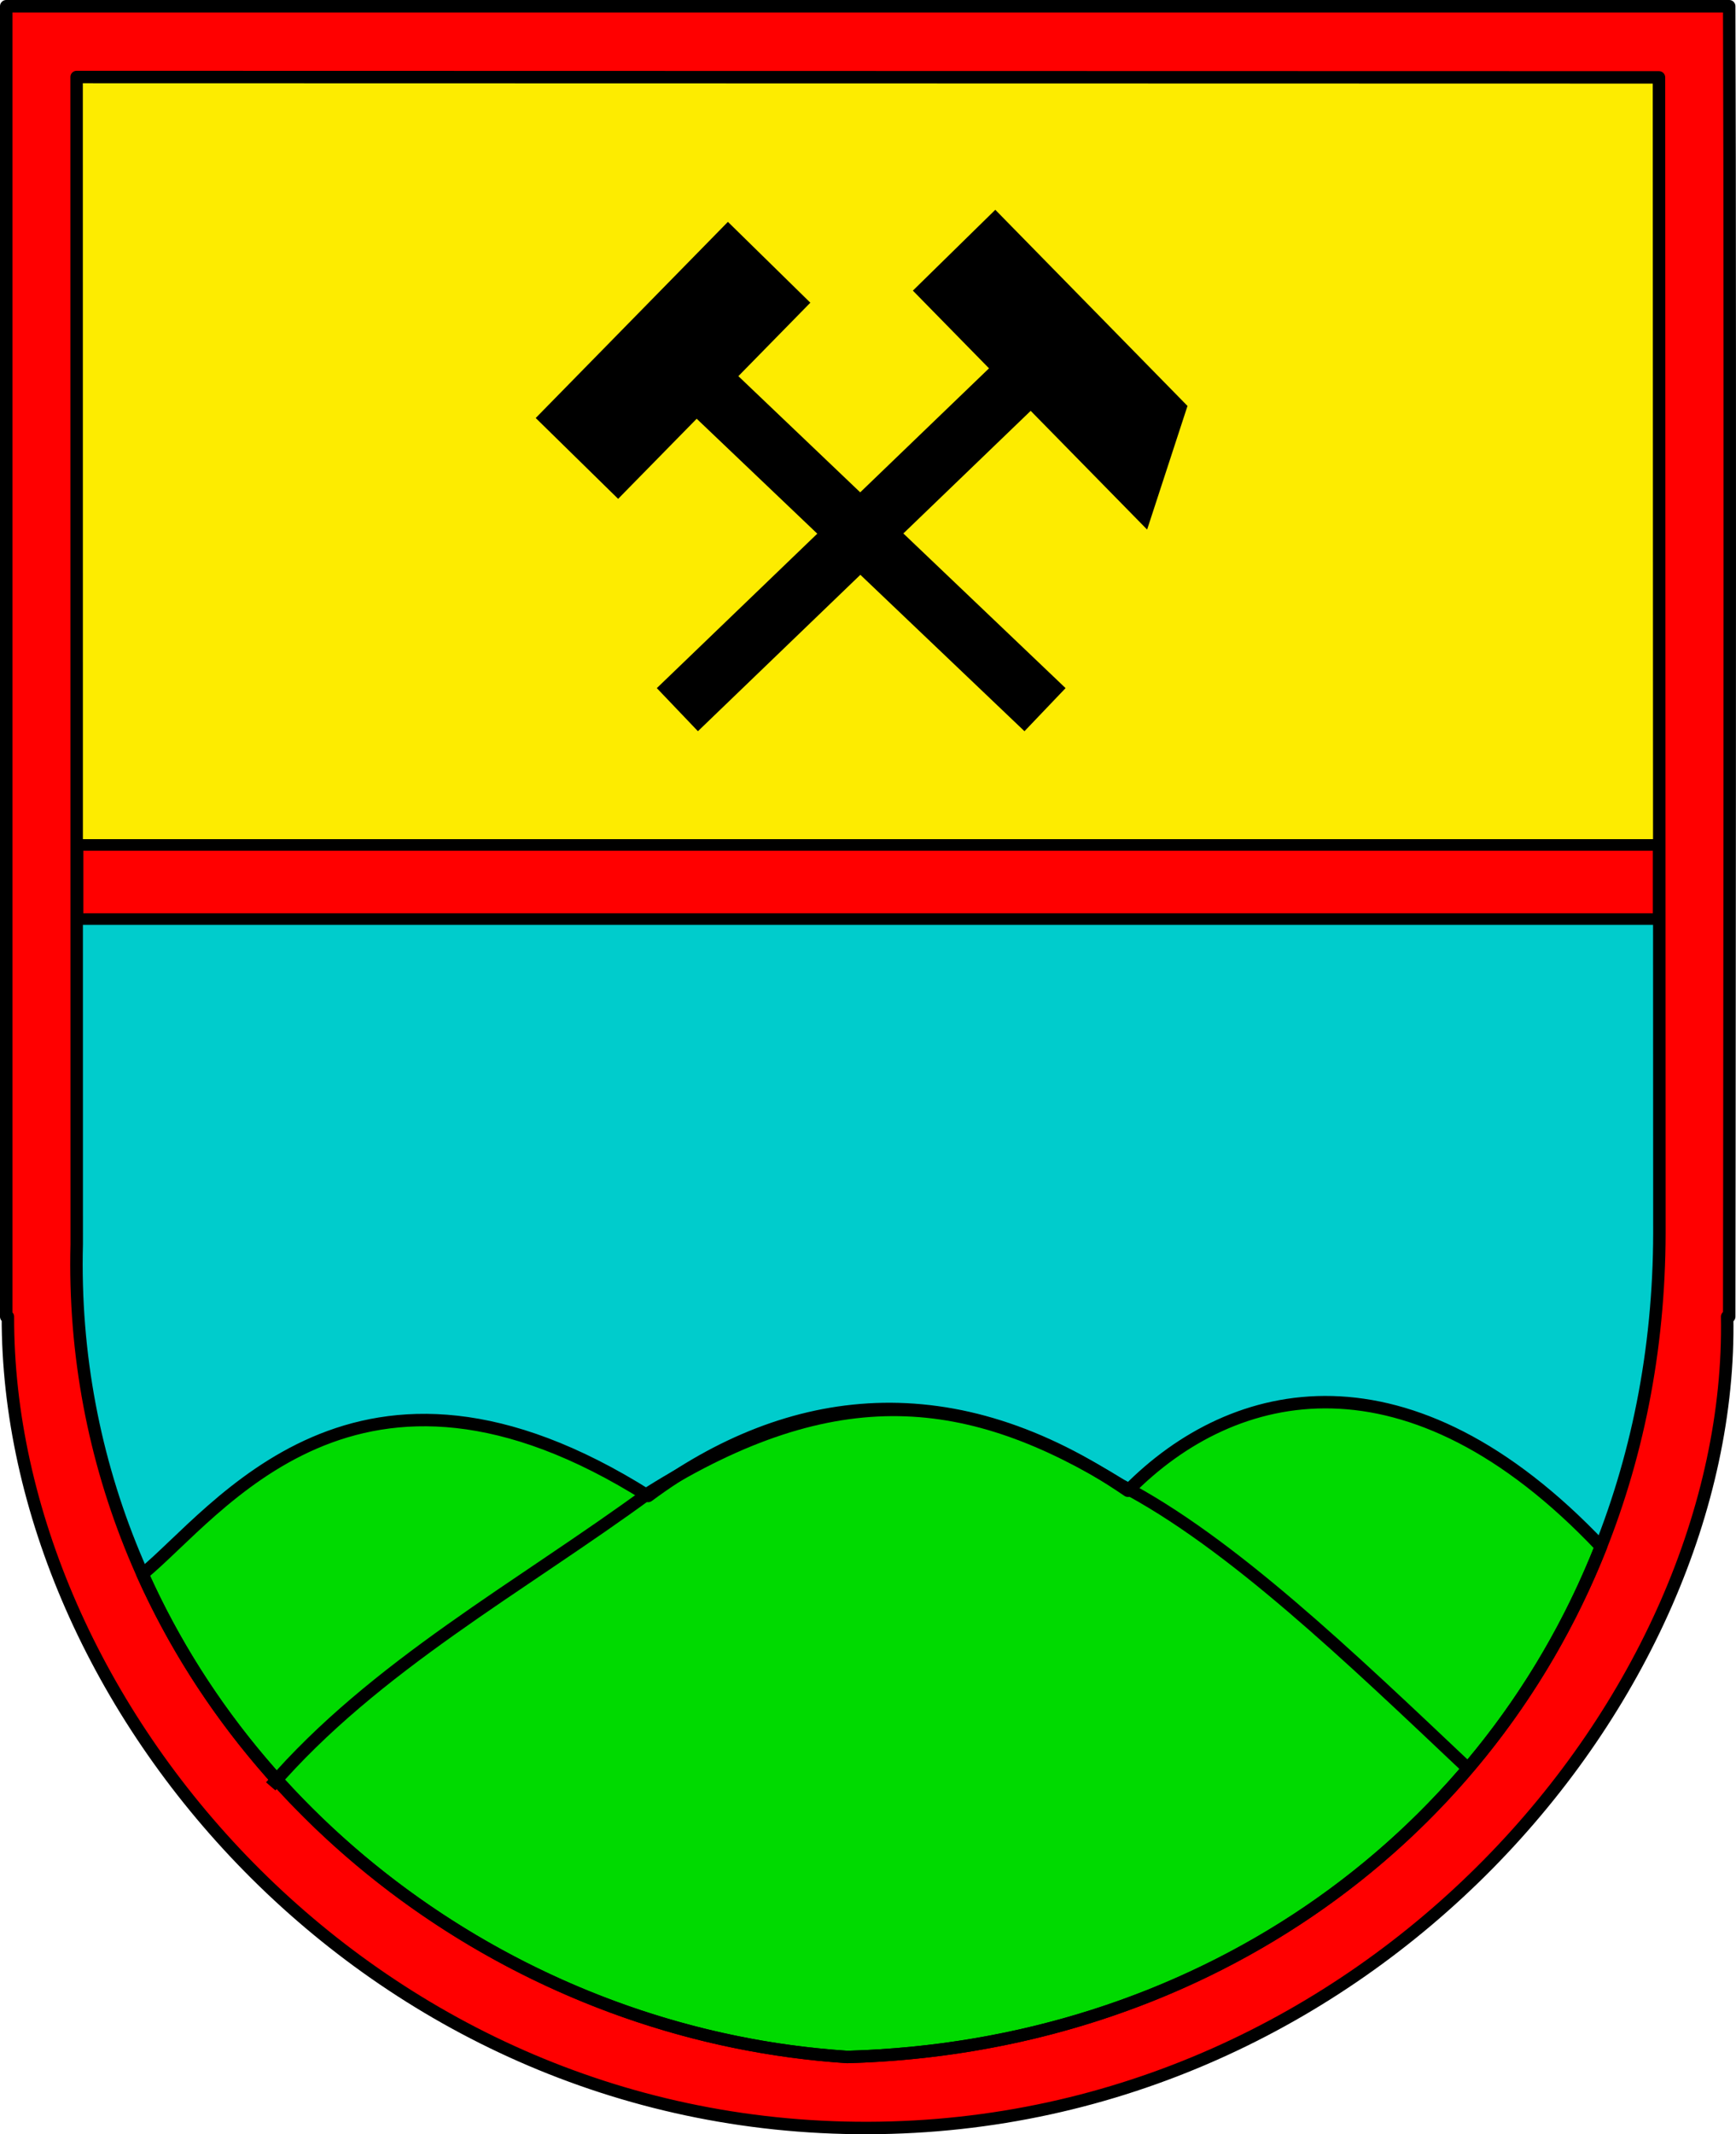
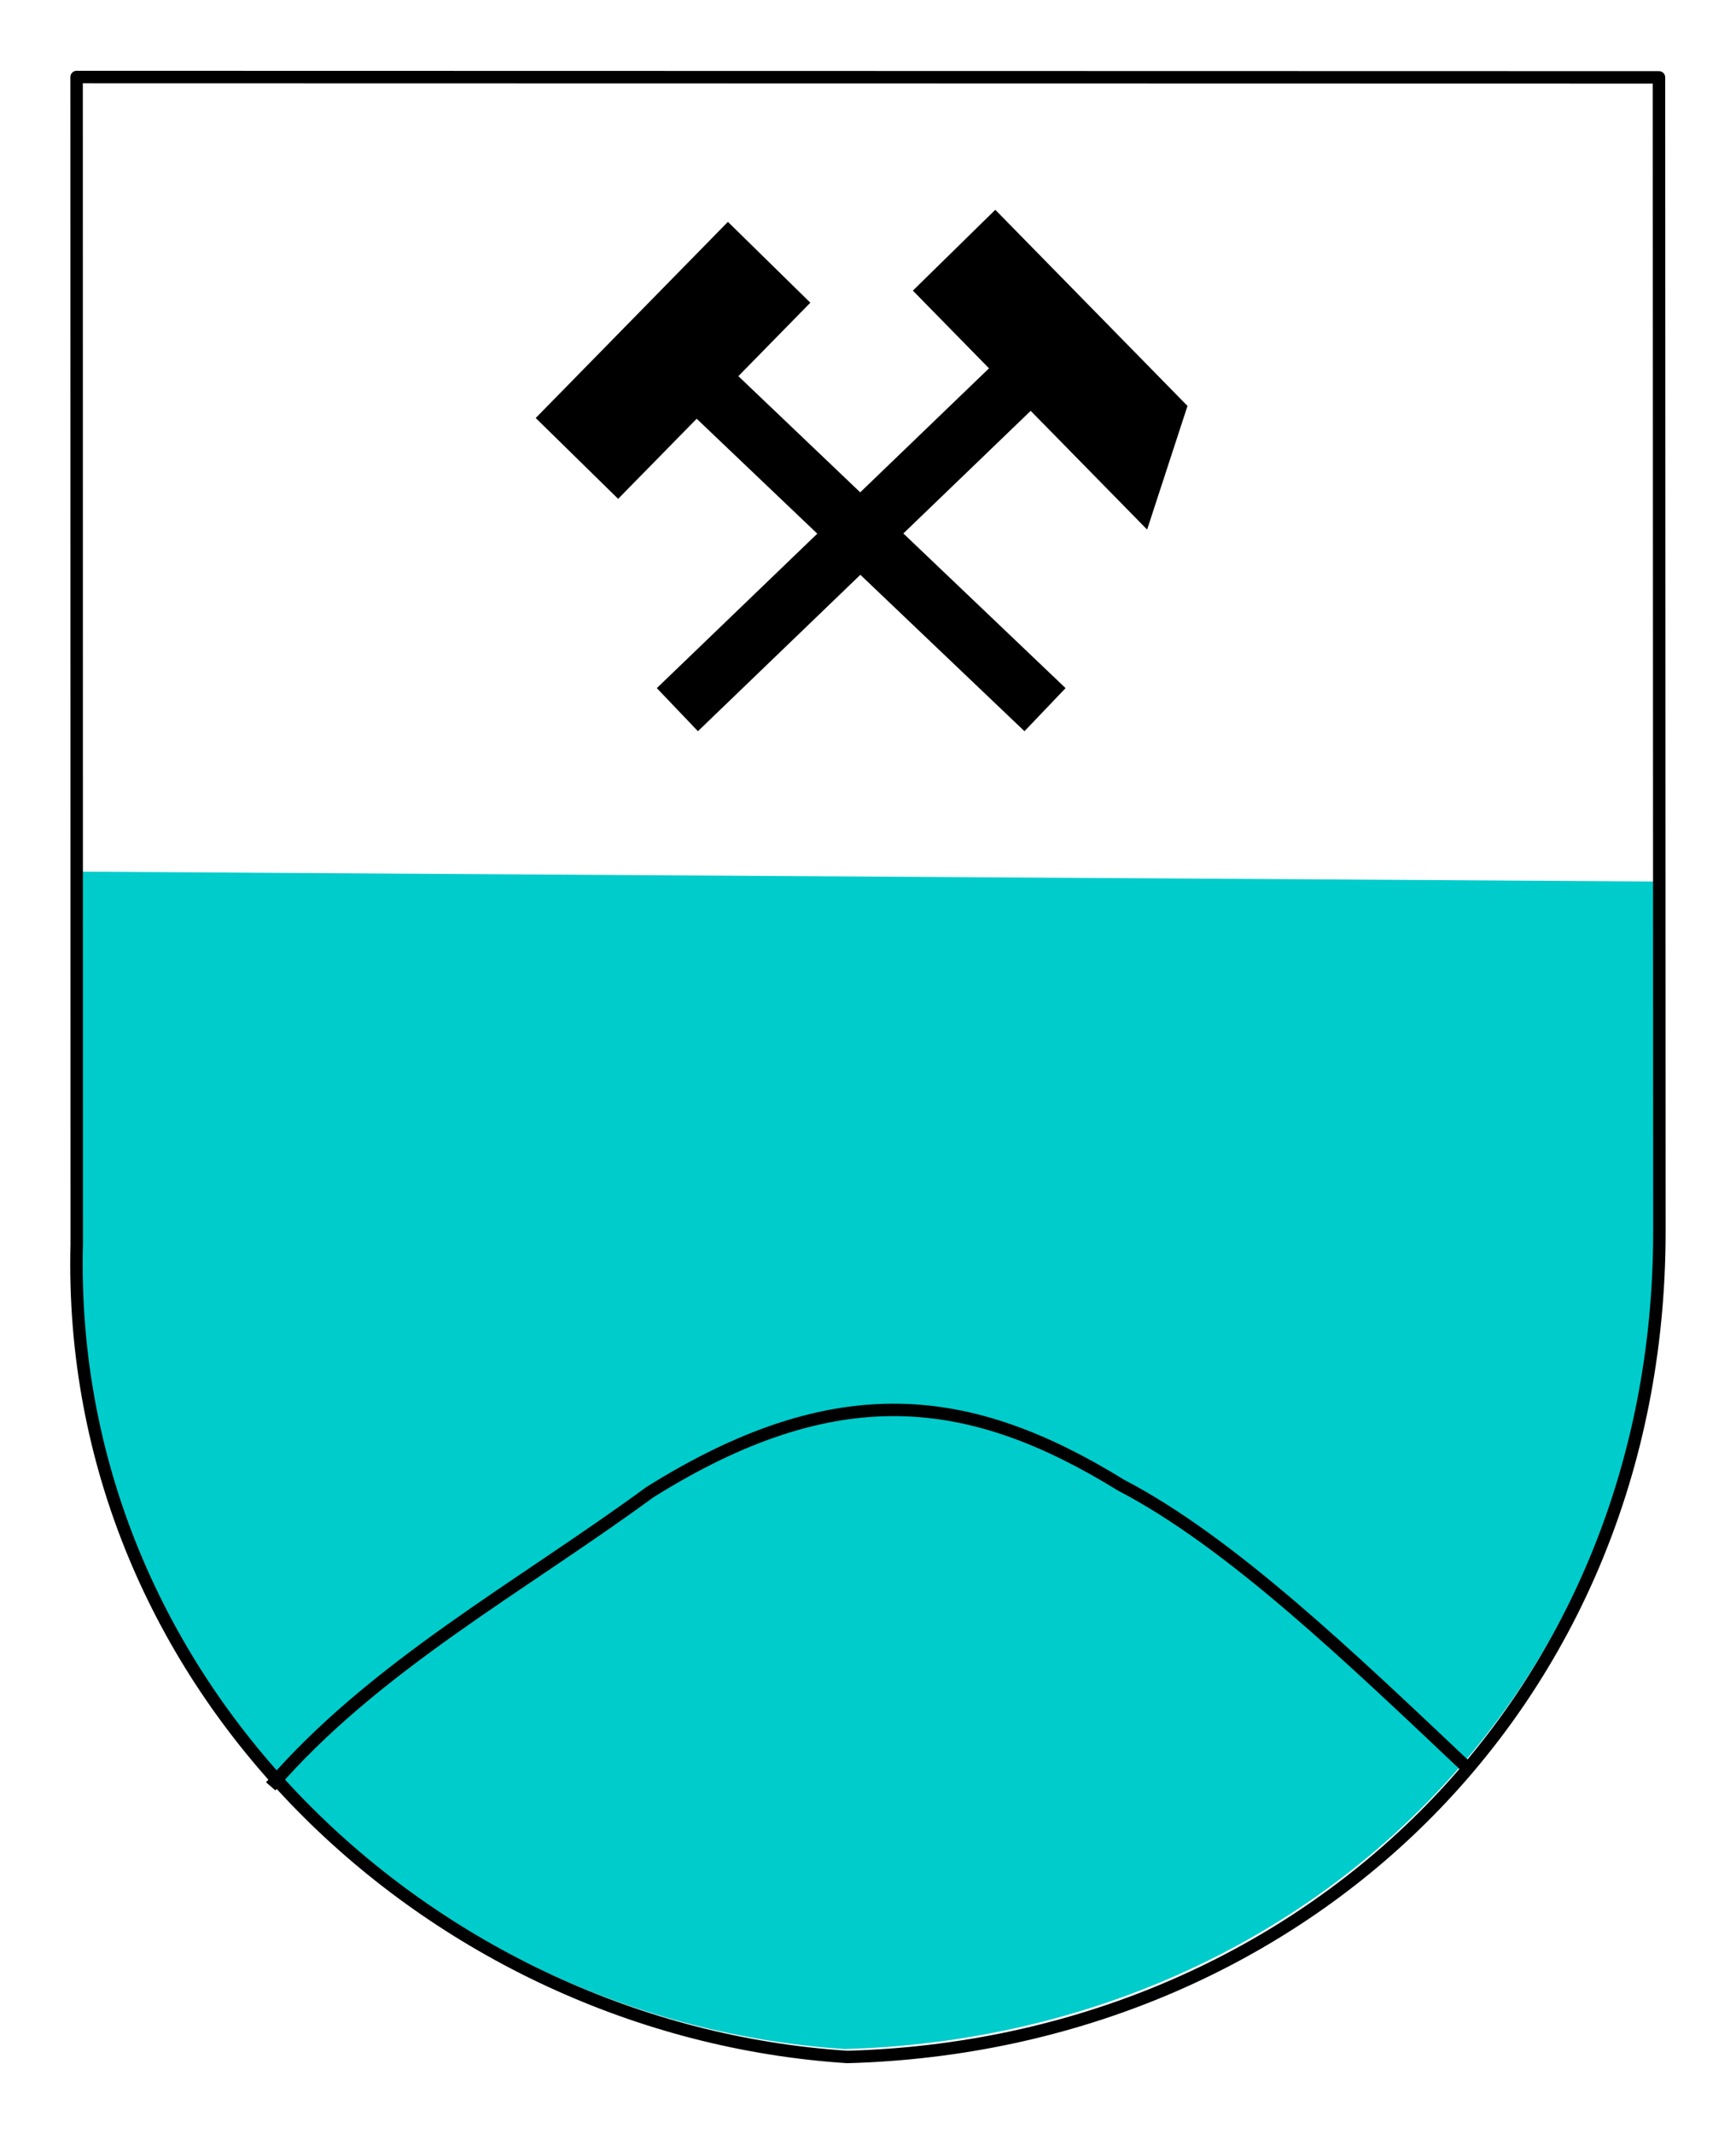
<svg xmlns="http://www.w3.org/2000/svg" xmlns:ns1="http://sodipodi.sourceforge.net/DTD/sodipodi-0.dtd" xmlns:ns2="http://www.inkscape.org/namespaces/inkscape" id="svg2" ns1:version="0.32" ns2:version="0.45.1" width="741.779" height="911.597" version="1.0" ns1:docbase="C:\Documents and Settings\Janusz\Pulpit\Składzik\Wikipedia\Do zrobienia" ns1:docname="POL_Gorce_(dzielnica)_COA.svg" ns2:output_extension="org.inkscape.output.svg.inkscape">
  <defs id="defs5" />
  <ns1:namedview ns2:window-height="684" ns2:window-width="836" ns2:pageshadow="2" ns2:pageopacity="0.0" guidetolerance="10.0" gridtolerance="10.0" objecttolerance="10.0" borderopacity="1.0" bordercolor="#666666" pagecolor="#ffffff" id="base" ns2:zoom="0.49176495" ns2:cx="366.5971" ns2:cy="450.94688" ns2:window-x="33" ns2:window-y="-1" ns2:current-layer="svg2" width="744.094px" height="1052.362px" />
  <g id="g4325" transform="translate(232.245,345.919)">
    <g id="g4303">
-       <path style="fill:#ff0000;fill-opacity:1;fill-rule:nonzero;stroke:#000000;stroke-width:5.315;stroke-linecap:round;stroke-linejoin:round;stroke-miterlimit:4;stroke-dasharray:none;stroke-dashoffset:0;stroke-opacity:1" d="M -229.588,-343.262 L -229.588,216.457 L -228.869,216.457 C -229.321,381.125 -76.005,563.489 138.506,563.019 C 352.882,562.55 508.669,378.601 505.756,216.457 L 506.631,216.457 C 506.631,216.457 507.184,-195.048 506.631,-343.262 L -229.588,-343.262 z " id="path2972" ns1:nodetypes="cccscccc" />
-       <path id="path3305" d="M 476.747,29.76 L 476.622,-312.874 L -199.511,-313.022 L -199.479,29.76 L 476.747,29.76 z " style="fill:#fdec00;fill-opacity:1;fill-rule:nonzero;stroke:none;stroke-width:5.315;stroke-linecap:round;stroke-linejoin:round;stroke-miterlimit:4;stroke-dasharray:none;stroke-dashoffset:0;stroke-opacity:1" />
      <path id="path3301" d="M -200.605,26.382 L -200.59,182.164 C -205.418,370.836 -49.399,517.698 128.684,529.298 C 322.303,523.954 475.395,378.784 475.676,177.32 L 475.621,26.382 L 475.545,30.601 L -200.605,26.382 z " style="fill:#00cccc;fill-opacity:1;fill-rule:nonzero;stroke:none;stroke-width:5.315;stroke-linecap:round;stroke-linejoin:round;stroke-miterlimit:4;stroke-dasharray:none;stroke-dashoffset:0;stroke-opacity:1" />
-       <path ns1:nodetypes="cccccc" style="fill:#00da00;fill-opacity:1;fill-rule:nonzero;stroke:#000000;stroke-width:5.315;stroke-linecap:round;stroke-linejoin:round;stroke-miterlimit:4;stroke-dasharray:none;stroke-dashoffset:0;stroke-opacity:1" d="M -171.354,326.439 C -119.073,443.222 -0.542,524.185 129.81,532.676 C 277.033,528.612 400.824,443.706 451.821,314.68 C 369.842,228.142 295.027,244.763 249.704,290.822 C 175.408,239.899 105.262,248.15 44.698,293.056 C -79.807,214.451 -139.249,300.137 -171.354,326.439 z " id="path3309" />
-       <rect style="fill:#ff0000;fill-opacity:1;fill-rule:nonzero;stroke:#000000;stroke-width:4.942;stroke-linecap:round;stroke-linejoin:round;stroke-miterlimit:4;stroke-dasharray:none;stroke-opacity:1" id="rect3307" width="675.649" height="31.656" x="-199.111" y="14.987" />
      <path style="fill:none;fill-rule:evenodd;stroke:#000000;stroke-width:5.315;stroke-linecap:butt;stroke-linejoin:miter;stroke-miterlimit:4;stroke-dasharray:none;stroke-opacity:1" d="M -116.56,417.102 C -72.124,365.666 -9.893,332.026 45.413,291.459 C 125.088,241.6 182.192,248.603 246.744,288.432 C 293.524,312.778 344.39,361.647 395.093,409.533" id="path3311" ns1:nodetypes="cccc" />
      <path ns1:nodetypes="cccccc" id="path2292" d="M -199.511,-313.022 L -199.464,185.542 C -204.292,374.213 -48.273,521.076 129.81,532.676 C 323.429,527.332 476.521,382.162 476.802,180.698 L 476.622,-312.874 L -199.511,-313.022 z " style="fill:none;fill-opacity:1;fill-rule:nonzero;stroke:#000000;stroke-width:5.315;stroke-linecap:round;stroke-linejoin:round;stroke-miterlimit:4;stroke-dasharray:none;stroke-dashoffset:0;stroke-opacity:1" />
    </g>
    <path id="rect4312" d="M 193.036,-256.312 L 157.817,-221.781 L 190.349,-188.594 L 135.317,-135.625 L 83.255,-185.25 L 114.005,-216.625 L 78.786,-251.156 L -3.339,-167.375 L 31.88,-132.844 L 65.442,-167.062 L 116.974,-117.969 L 48.411,-52 L 65.974,-33.594 L 135.38,-100.406 L 205.505,-33.594 L 223.067,-52 L 153.755,-118.062 L 208.161,-170.438 L 257.911,-119.719 L 275.161,-172.531 L 193.036,-256.312 z " style="fill:#000000;fill-opacity:1;fill-rule:nonzero;stroke:none;stroke-width:5.315;stroke-linecap:round;stroke-linejoin:round;stroke-miterlimit:4;stroke-dasharray:none;stroke-opacity:1" />
  </g>
</svg>